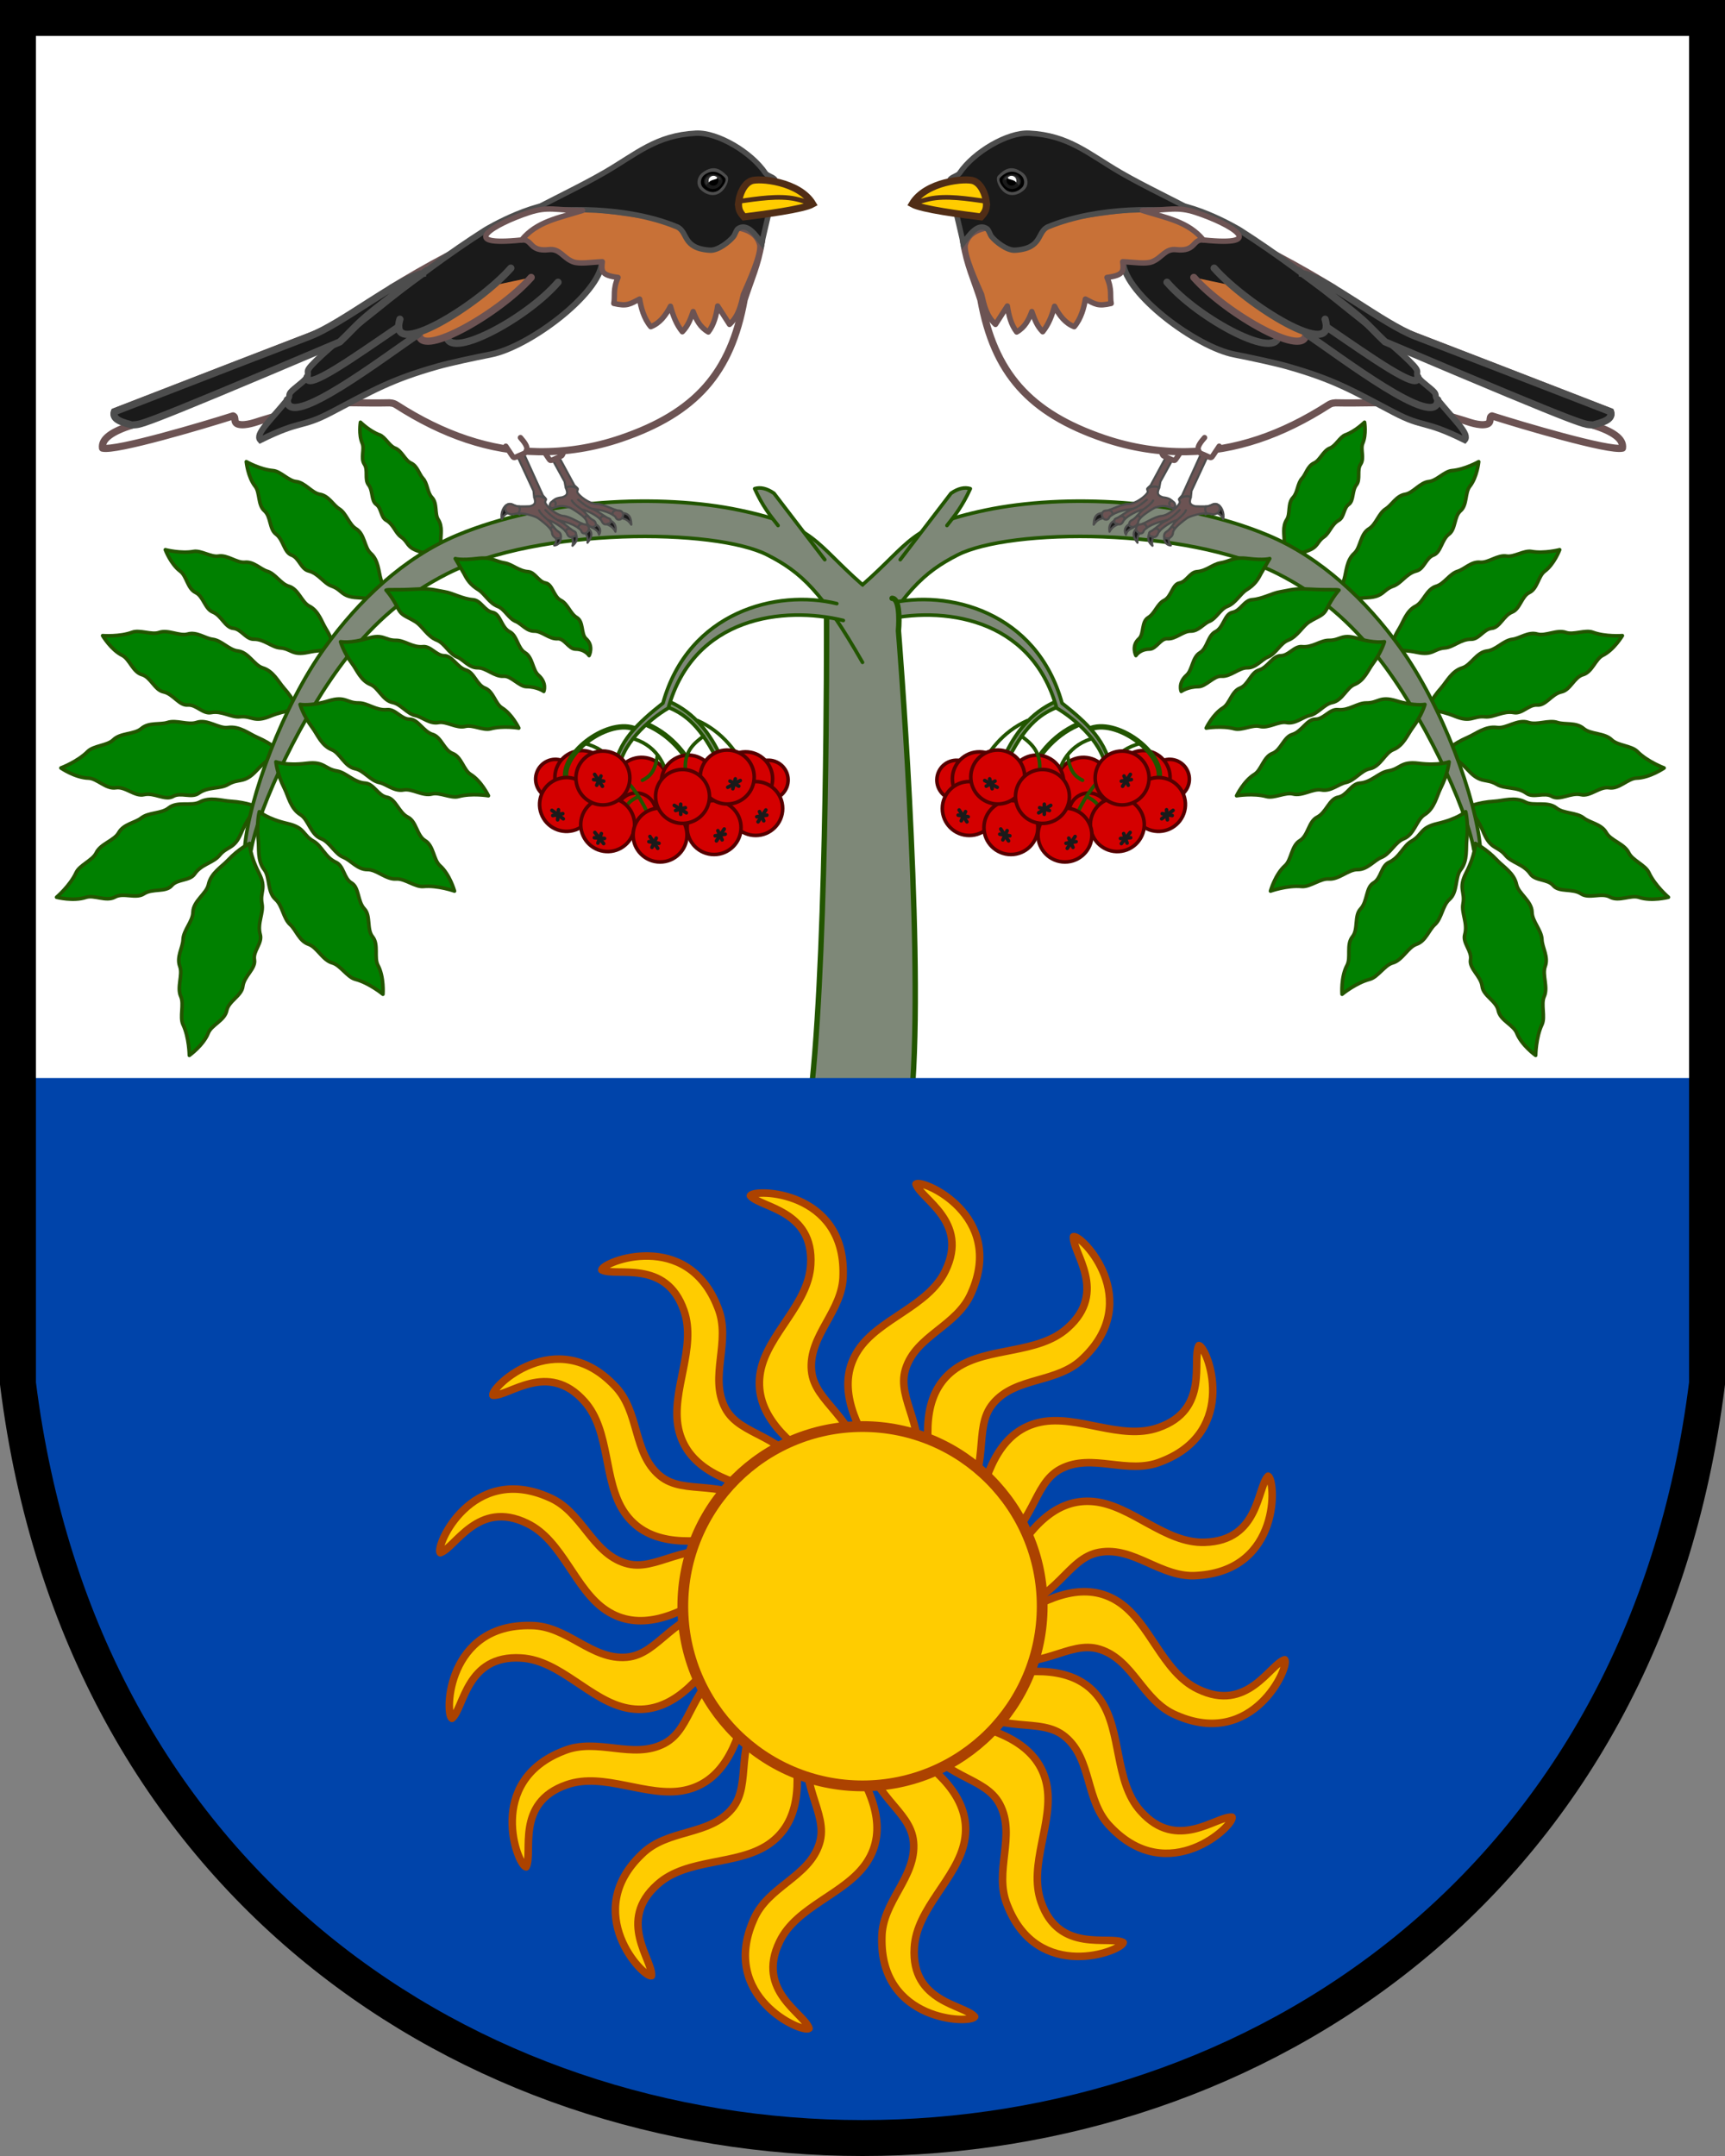
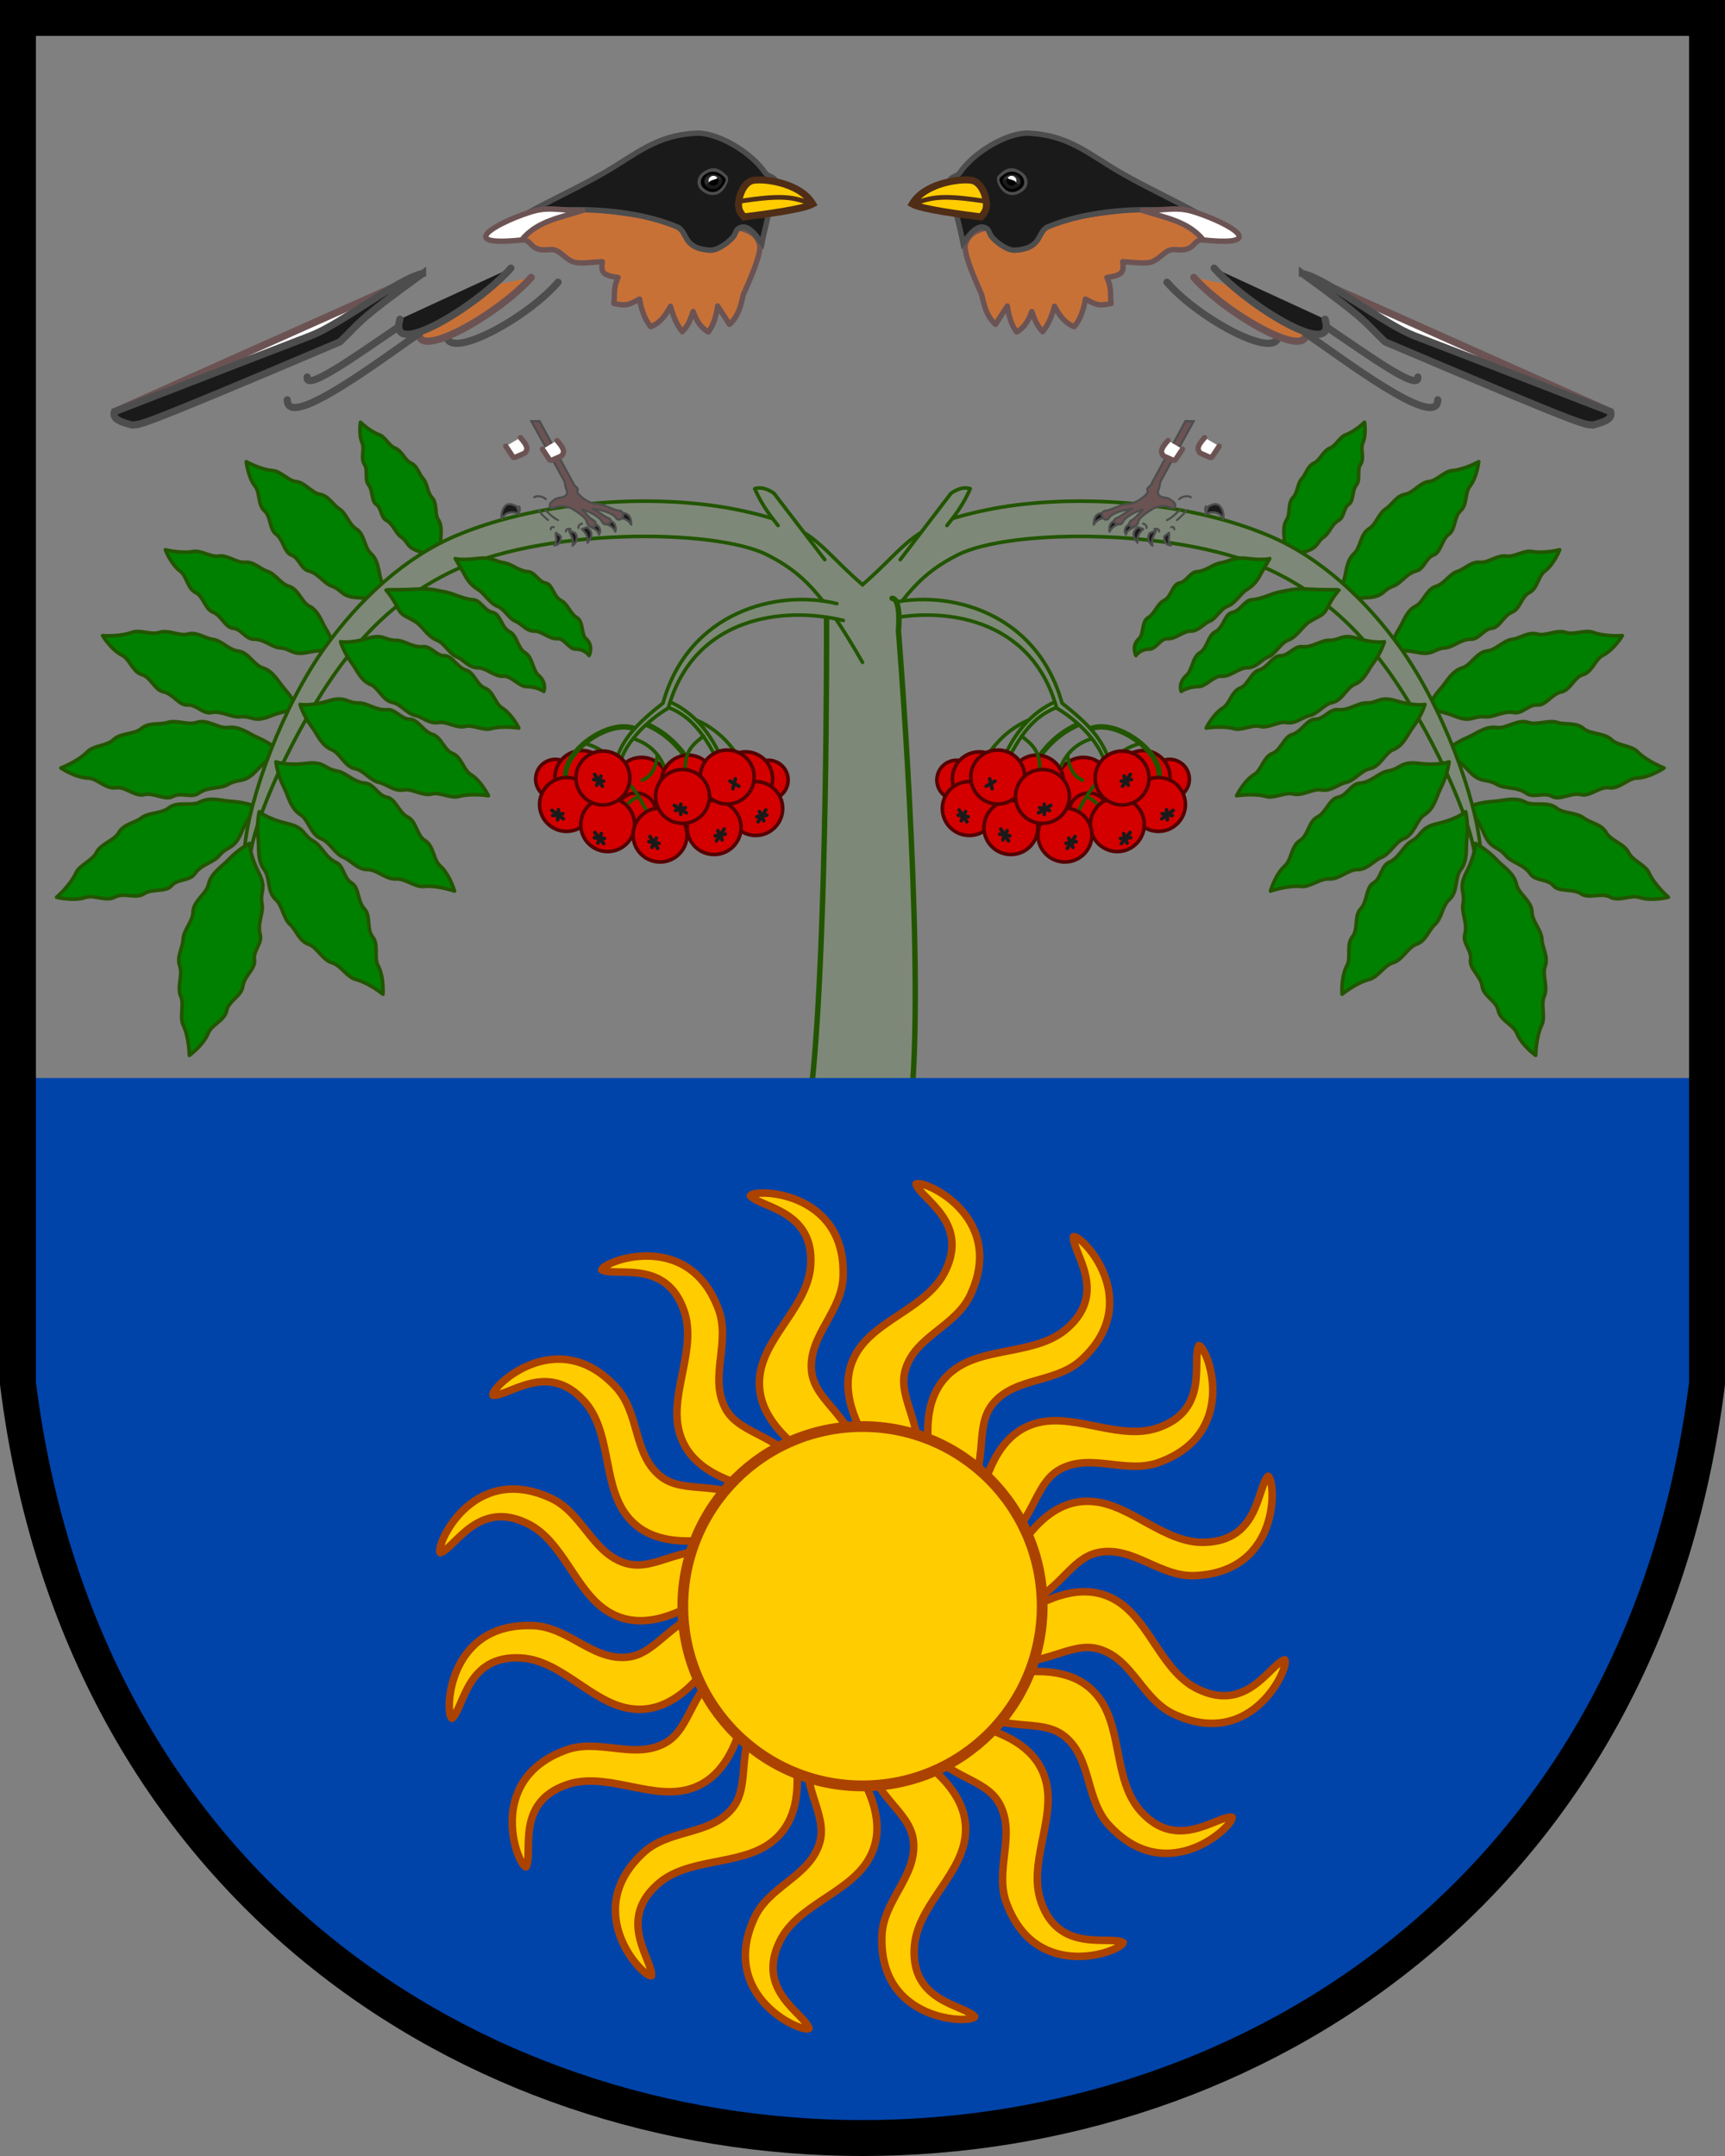
<svg xmlns="http://www.w3.org/2000/svg" xmlns:xlink="http://www.w3.org/1999/xlink" width="240" height="300" version="1.1" viewBox="0 0 480 600" xml:space="preserve">
  <rect x="0" y="0" width="480" height="600" fill="#808080" stroke="none" />
-   <path d="m475 5h-470v313h470z" fill="#fff" />
  <path id="path39" d="m264.5 413.34c-9.2-6.421-17.039-14.264-15.05-24.833 1.961-10.416 13.376-18.695 13.971-29.718 0.926-15.282-14.034-15.822-16.791-19.195 1.184-2.033 26.371-1.452 25.821 22.017-0.026 10.115-9.689 16.772-8.805 26.64 0.823 9.184 12.462 12.546 14.242 27.871z" fill="#fc0" stroke="#ac4200" stroke-linejoin="round" stroke-width="2.094" />
  <use transform="matrix(-1,0,0,1,480,0)" xlink:href="#g148" />
  <g fill="#7c916f" stroke-linejoin="round">
    <path d="m240 301.16v-125.62" color="#000000" stroke-linecap="square" style="-inkscape-stroke:none" />
    <path d="m239.64 162.74c-3.348 0.23-5.452 0.672-9.639 2.798v10c0 0.021 0.213 84.619-4 125.62h28c2.807-41.89-4-125.62-4-125.62s0.839-8.962-1.768-9.028" color="#000000" fill="#7e8878" stroke="#250" stroke-linecap="round" stroke-width="1.5" style="-inkscape-stroke:none" />
  </g>
  <path d="m475 300v85c-35 280-435 280-470 0v-85z" fill="#04a" />
  <path d="m5 5v380c35 280 435 280 470 0v-380z" fill="none" stroke="#000" stroke-width="10" />
  <use transform="rotate(85 260.89 433.17)" xlink:href="#path39" />
  <use transform="rotate(112.5 261.2 437.78)" xlink:href="#path39" />
  <use transform="rotate(135 260.33 442.58)" xlink:href="#path39" />
  <use transform="rotate(157.5 259.6 446.65)" xlink:href="#path39" />
  <use transform="rotate(180 258.92 450.42)" xlink:href="#path39" />
  <use transform="rotate(202.5 258.24 454.18)" xlink:href="#path39" />
  <use transform="rotate(225 257.5 458.25)" xlink:href="#path39" />
  <use transform="rotate(247.5 256.63 463.06)" xlink:href="#path39" />
  <use transform="rotate(-90 255.5 469.33)" xlink:href="#path39" />
  <use transform="rotate(-67.5 253.8 478.73)" xlink:href="#path39" />
  <use transform="rotate(-45 250.67 496.09)" xlink:href="#path39" />
  <use transform="rotate(-22.5 241.74 545.52)" xlink:href="#path39" />
  <use transform="translate(-37.834 -6.835)" xlink:href="#path39" />
  <use transform="rotate(22.5 276.1 355.32)" xlink:href="#path39" />
  <use transform="rotate(45 267.17 404.75)" xlink:href="#path39" />
  <use transform="rotate(67.5 264.03 422.11)" xlink:href="#path39" />
  <circle cx="240" cy="447" r="6.835" fill="#fc0" stroke="#ac4200" stroke-linecap="round" stroke-linejoin="round" stroke-width=".293" />
  <circle cx="240" cy="447" r="50" fill="#fc0" stroke="#ac4200" stroke-linecap="round" stroke-linejoin="round" stroke-width="3" />
  <g id="g148">
    <g transform="matrix(.249 -.116 .116 .249 -90.054 247.41)" stroke-width="3.636">
      <circle cx="854.18" cy="275.08" r="20" fill="#d40000" stroke="#500" stroke-linecap="round" stroke-linejoin="round" stroke-width="3.636" />
    </g>
    <g transform="matrix(.352 -.128 .128 .352 -173.99 228.88)" stroke-linecap="round" stroke-linejoin="round" stroke-width="2.667">
      <circle cx="854.18" cy="275.08" r="20" fill="#d40000" stroke="#500" />
      <g fill="none" stroke="#1a1a1a">
        <path d="m842.49 275.5 5.789 8.803" />
        <path d="m841.76 279.35 7.467 1.203" />
        <path d="m847.2 276.73-3.16 6.83" />
      </g>
    </g>
    <g transform="matrix(.249 -.116 .116 .249 -30.791 247.66)" stroke-width="3.636">
      <circle cx="854.18" cy="275.08" r="20" fill="#d40000" stroke="#500" stroke-linecap="round" stroke-linejoin="round" stroke-width="3.636" />
    </g>
    <g transform="matrix(.033 -.374 .374 .033 76.412 527.13)" stroke-linecap="round" stroke-linejoin="round" stroke-width="2.667">
      <circle cx="854.18" cy="275.08" r="20" fill="#d40000" stroke="#500" />
      <g fill="none" stroke="#1a1a1a">
        <path d="m846.65 276.16 5.789 8.803" />
        <path d="m845.91 280 7.467 1.203" />
        <path d="m851.36 277.38-3.16 6.83" />
      </g>
    </g>
    <path d="m199.25 210.88c-4.965-9.846-9.46-12.444-13.442-14.104l0.515-1.502c6.908 3.101 11.317 8.828 14.363 15.556" fill="#7c916f" stroke="#250" stroke-linecap="round" stroke-linejoin="round" />
    <g transform="matrix(.34 -.158 .158 .34 -155.36 259.71)" stroke-width="2.667">
      <circle cx="854.18" cy="275.08" r="20" fill="#d40000" stroke="#500" stroke-linecap="round" stroke-linejoin="round" stroke-width="2.667" />
    </g>
    <use transform="rotate(50 81.408 232.09)" xlink:href="#path75" />
    <use transform="rotate(70 91.927 228.19)" xlink:href="#path75" />
    <use transform="matrix(-.083 .944 -.946 -.083 310.78 151.54)" stroke-width="1.054" xlink:href="#path75" />
    <use transform="matrix(-.232 .865 -.868 -.233 313.17 175.85)" stroke-width="1.115" xlink:href="#path75" />
    <g stroke-linejoin="round">
      <g stroke="#250">
        <path d="m106.91 168.02s0.244-2.968-0.951-6.905c-0.631-2.08-0.631-5.199-2.822-7.154-1.751-1.563-1.623-5.325-4.071-6.806-1.965-1.188-2.688-4.321-4.69-5.557-1.655-1.022-2.902-3.634-5.367-4.033-2.25-0.364-4.136-3.317-6.654-3.557-2.091-0.199-4.28-2.863-6.361-3.033-3.587-0.293-7.458-2.49-7.458-2.49s0.418 4.292 2.486 6.892c1.361 1.71 0.655 5.14 2.573 6.795 1.821 1.573 1.308 5.079 3.215 6.489 2.088 1.544 2.183 5.051 4.34 5.839 2.08 0.76 2.576 3.853 4.708 4.39 2.832 0.714 4.204 3.438 6.427 4.218 3.014 1.056 2.601 2.978 7.185 3.213 5.077 0.26 7.44 1.698 7.44 1.698z" fill="#008000" stroke-linecap="square" />
        <path d="m121.95 156.3s0.805-2.258 0.692-5.57c-0.06-1.75 0.587-4.176-0.712-6.156-1.038-1.582-0.159-4.482-1.755-6.147-1.281-1.336-1.194-3.924-2.495-5.305-1.075-1.141-1.503-3.435-3.338-4.261-1.675-0.754-2.529-3.447-4.437-4.161-1.584-0.593-2.735-3.124-4.318-3.692-2.729-0.98-5.283-3.499-5.283-3.499s-0.564 3.426 0.505 5.881c0.703 1.616-0.556 4.135 0.592 5.825 1.09 1.605-0.036 4.224 1.155 5.721 1.304 1.638 0.651 4.386 2.164 5.451 1.46 1.027 1.205 3.537 2.751 4.401 2.054 1.149 2.556 3.555 4.123 4.627 2.125 1.453 1.405 2.861 4.921 4.005 3.894 1.266 5.434 2.88 5.434 2.88z" fill="#008000" stroke-linecap="square" />
        <path d="m240 162.74c-13.372-11.687-12.996-16.306-34.27-20.773-21.901-4.599-54.249-3.166-78.48 6.961-14.846 6.205-27.417 18.162-36.818 31.221-11.727 16.292-21.164 41.878-22.357 55.917 0.078 1.655 0.545 1.747 1.804 0.458 2.089-12.048 14.417-38.15 26.887-53.877 7.454-9.402 16.046-17.101 27.692-22.993 25.617-12.962 74.456-12.668 89.039-5.234 9.461 4.824 15.253 10.253 26.503 29.908" color="#000000" fill="#7e8878" stroke-linecap="round" style="-inkscape-stroke:none" />
      </g>
      <path id="path75" d="m69.489 234.71s-3.006 1.417-6.145 4.76c-1.659 1.766-4.674 3.502-5.342 6.702-0.533 2.558-4.242 4.529-4.308 7.713-0.052 2.556-2.677 4.996-2.755 7.615-0.064 2.164-1.894 4.821-0.903 7.419 0.904 2.372-0.898 5.834 0.275 8.394 0.974 2.126-0.379 5.72 0.618 7.82 1.719 3.621 1.756 8.576 1.756 8.576s3.916-2.792 5.275-6.233c0.894-2.264 4.604-3.492 5.134-6.263 0.504-2.631 4.181-4.088 4.479-6.712 0.327-2.872 3.665-4.916 3.223-7.434-0.426-2.429 2.287-4.628 1.617-6.982-0.891-3.128 0.978-5.966 0.49-8.543-0.661-3.494 1.427-4.165-0.904-8.715-2.582-5.039-2.511-8.118-2.511-8.118z" fill="#008000" stroke="#250" stroke-linecap="square" stroke-linejoin="round" />
      <path d="m143.86 141.13 0.717 2.025c-1.379-0.847-3.888-1.007-4.939 1.288-0.429-1.653 0.564-3.779 1.64-4.063 1.076-0.284 1.601 0.236 2.516 0.53z" fill="#1a1a1a" stroke="#4d4d4d" stroke-width=".6" />
    </g>
    <g transform="matrix(1.224 -.107 .107 1.223 89.815 -126.28)" stroke="#4d4d4d" stroke-width=".489">
      <path d="m50.294 227.04c-0.725-1.315-1.53-1.604-2.83-1.784l0.738-1.054c1.422 0.123 2.237 0.716 2.092 2.839zm-4.791-1.42c1.55 0.801 1.204 2.094 1.077 2.707-0.638-1.612-1.86-1.726-2.648-2.395zm-3.312 0.574c1.441 0.928 0.91 2.149 0.622 2.455-0.21-1.416-1.704-1.595-1.924-2.178z" fill="#1a1a1a" stroke-linejoin="round" />
      <path d="m31.634 201.85 6.499 14.987c0.06 0.309 0.65 0.694 0.767 1.037 0.094 0.274-0.248 0.487-0.142 0.796 0.329 0.904 2.512 2.871 4.121 3.01 1.603 0.138 3.856 1.804 4.75 1.911 0.793 0.095 0.849 0.423 0.995 0.677 0.038 0.461 0.062 0.862-0.657 1.358-0.719 0.135-0.931-0.162-1.114-0.678-1.374-1.459-3.864-1.986-5.2-2.306 1.25 0.501 2.784 2.122 3.645 2.516 0.531 0.243 0.4 0.536 0.429 0.778-0.081 0.435-0.614 0.43-1.031 0.512-0.356 0.079-0.759-0.083-1.022-0.797-0.323-0.877-2.461-2.346-3.693-2.823l-0.59-0.21c0.654 0.519 1.389 2.04 2.362 2.641 0.614 0.379 0.549 0.891 0.56 1.131-0.012 0.311-0.673 0.538-1.2 0.321-0.237-0.168-0.769-0.49-0.824-1.212-0.068-0.887-1.499-2.026-2.471-2.797-0.651-0.454-0.76-0.7-2.064-1.09-0.838-0.251-1.45-0.216-2.652 0.102-1.032 0.274-1.063-0.959-0.35-1.381 0.741-0.438 0.789-0.78 2.518-0.835 1.351-0.34 1.333-0.911 0.99-2.039-0.077-0.33-0.106-1.141-0.161-1.459l-6.31-14.293z" fill="#6c5353" />
-       <path d="m38.783 220.35c0.814 0.8 1.579 1.613 2.872 2.296m-2.261-0.025c-0.737-0.601-1.798-1.577-2.039-2.212m1.545-2.532c-0.736-0.676-2.138-0.872-2.638-0.414m-3.109 2.627c0.397 0.217 0.716 0.548 0.377 1.022m7.167 3.116c-0.627-0.097-0.671 0.152-0.703 0.501m4.518-0.075c-0.962-0.276-1.019 0.34-1.107 0.558m3.655-1.788c-0.422 0.176-0.835 0.372-0.796 0.994" fill="none" stroke-linecap="round" />
    </g>
    <path d="m150.94 124.99 1.623 2.439c0.652 0.979 0.49 0.869 2.313 0.065 1.612-0.711 1.431-0.493 1.842-1.411 0.457-1.019-0.943-2.575-1.709-3.487" fill="#fff" stroke="#6c5353" stroke-linecap="round" stroke-linejoin="round" stroke-width="1.5" />
    <g stroke="#4d4d4d" stroke-width=".6">
      <g fill="#1a1a1a" stroke-linejoin="round">
        <path d="m156.02 149.26c0.265 2.088-1.304 2.552-1.817 2.523 1.166-1.316 0.155-2.863 0.53-3.53z" />
        <path d="m160.13 148.4c0.996 1.898-0.263 2.955-0.822 3.482 0.494-2.07-0.656-3.047-0.978-4.275z" />
        <path d="m163.48 151.04c0.197-1.834-0.41-2.692-1.591-3.789l1.485-0.54c1.344 1.125 1.746 2.296 0.106 4.329z" />
      </g>
-       <path d="m144.88 124.28 6.068 13.348c0.074 0.379 0.798 0.852 0.942 1.273 0.115 0.336-0.304 0.598-0.174 0.977 0.404 1.11 3.085 3.526 5.062 3.696 1.97 0.169 4.736 2.215 5.835 2.347 0.974 0.117 1.043 0.519 1.222 0.832 0.047 0.566 0.076 1.059-0.807 1.667-0.883 0.165-1.143-0.199-1.368-0.832-1.688-1.792-4.746-2.439-6.387-2.832 1.536 0.616 3.419 2.606 4.478 3.09 0.652 0.298 0.492 0.659 0.527 0.955-0.099 0.535-0.754 0.528-1.266 0.629-0.437 0.097-0.932-0.102-1.255-0.979-0.397-1.076-3.023-2.881-4.536-3.467l-0.725-0.258c0.803 0.637 1.706 2.505 2.902 3.243 0.754 0.466 0.674 1.094 0.688 1.388-0.015 0.382-0.826 0.661-1.474 0.394-0.291-0.206-0.944-0.602-1.012-1.488-0.084-1.089-1.842-2.488-3.035-3.434-0.8-0.558-0.934-0.86-2.535-1.339-1.029-0.308-3.225-0.908-4.893-0.455-1.288 0.35-1.997-0.3-2.13-0.495-1.081-1.335 0.069-2.002 0.206-2.138 0.52-0.283 1.077-0.199 1.69 0.142 0.924 0.515 2.409 0.417 4.532 0.35 1.659-0.417 1.637-1.119 1.216-2.504-0.095-0.405-0.131-1.401-0.198-1.792l-5.466-11.75z" fill="#6c5353" />
      <path d="m151.75 141.94c1 0.983 1.939 1.98 3.528 2.82m-2.778-0.03c-0.905-0.738-2.209-1.936-2.504-2.716m1.898-3.109c-0.904-0.83-2.627-1.071-3.24-0.509m-4.189 2.533c0.135 0.502 0.427 0.979-0.276 1.962m9.914 3.812c-0.77-0.118-0.824 0.187-0.864 0.615m5.55-0.092c-1.182-0.339-1.252 0.417-1.36 0.685m4.489-2.196c-0.519 0.217-1.026 0.457-0.978 1.221" fill="none" stroke-linecap="round" />
    </g>
-     <path d="m108.95 80.151c-6.286 5.346-13.63 9.89-22.791 13.423l-20.19 7.787-34.135 13.227c-0.754 2.318 3.002 2.593 4.915 3.703-5.405 1.722-8.605 3.791-8.219 6.423 3.716 0.908 28.354-6.425 36.322-8.97 0.977 0.317-0.114 1.918 1.55 2.337 1.961 0.494 5.135-0.721 5.939-0.968 21.444-6.593 20.876-4.69 36.041-5.007 1.189 0.079 1.448 0.33 1.876 0.55 13.088 8.423 26.082 12.85 39.503 13.048 7.531 0.111 15.382-1.072 23.087-3.705 20.753-7.092 30.559-18.239 34.226-38.634 1.648-5.223 3.87-9.991 4.692-15.68 2.04-6.233-22.318-13.389-32.504-13.408-23.767-0.043-51.918 14.605-70.313 25.874z" fill="#fff" stroke="#6c5353" stroke-linejoin="round" stroke-width="2" />
-     <path d="m167.51 72.995c-0.689 8.976-20.457 23.603-30.937 25.644-4.608 0.897-11.507 2.392-14.778 3.32-12.995 3.685-18.027 6.706-29.645 12.808-8.537 4.477-8.092 1.942-19.725 7.702-1.455-1.623 2.465-5.044 7.51-11.199 0.979-1.01 0.206-1.268 0.988-2.167 0.886-1.02 3.307-2.67 4.071-3.621 1.614-2.008-0.411-1.489 1.627-3.734 2.929-3.228 10.495-9.545 17.599-15.119 10.866-8.829 21.288-16.502 30.795-22.552 0.527-0.335 15.088-9.012 24.115-7.254" fill="#1a1a1a" stroke="#4d4d4d" stroke-linecap="round" stroke-width="1.701" />
+     <path d="m108.95 80.151c-6.286 5.346-13.63 9.89-22.791 13.423l-20.19 7.787-34.135 13.227z" fill="#fff" stroke="#6c5353" stroke-linejoin="round" stroke-width="2" />
    <path d="m206.86 81.942c-0.744 3.143-1.299 5.928-3.863 8.343l-3.301-5.128c-0.401 2.722-1.081 5.258-2.599 7.235-2.325-1.321-3.368-3.444-4.214-5.69-0.707 1.993-1.4 3.992-3.02 5.62-1.649-2.036-2.582-4.501-3.301-7.095-1.348 2.614-3.012 4.754-5.478 5.69-1.925-2.248-2.745-5.444-3.103-7.691-2.777 1.425-3.488 2.091-7.185 1.216 0.409-2.08-0.326-3.878 1.184-7.226-4.699-0.616-4.688-1.751-4.382-4.383-3.119 0.124-6.372 0.723-8.187 0.004-2.783-1.104-3.625-3.707-6.682-3.362-5.606 0.632-4.446-2.992-7.578-2.689l7.084-9.396c11.873 0.366 24.989 2.281 36.61 4.329 11.17 1.969 20.663-0.28 22.513 6.254 0.726 2.562-3.301 11.213-4.5 13.969z" fill="#c87137" stroke="#6c5353" stroke-linecap="round" stroke-linejoin="round" stroke-width="1.5" />
    <path d="m193.65 37.065c-11.092 0.572-16.412 5.699-25.382 10.908-6.978 4.052-15.361 7.886-21.545 11.373 9.724-1.486 27.46-2.039 41.56 3.734 3.304 1.353 1.395 6.044 9.256 6.548 2.315 0.148 5.48-2.455 6.525-3.759 0.513-0.64 0.643-1.548 1.246-2.186 2.649-1.904 5.142 1.953 6.7 3.979 0.55-3.017 3.268-13.118 3.639-17.629-0.256-0.714-2.169-1.13-2.642-1.834-3.989-5.942-13.441-11.438-19.358-11.133z" fill="#1a1a1a" stroke="#4d4d4d" stroke-width="1.5" />
    <path d="m205.54 56.178c-0.145 1.9 0.184 2.735 1.482 4.191 5.166-0.661 16.473-2.095 19.135-3.604-3.746-6.311-14.932-7.299-17.102-6.434-2.17 0.865-3.275 3.86-3.515 5.847z" fill="#fc0" stroke="#502d16" stroke-width="1.947" />
    <path d="m225.7 56.792c-0.763-0.556-3.312-1.207-4.293-1.424-4.64-1.029-10.664-0.052-15.691 0.643" fill="none" stroke="#502d16" stroke-width="1.298" />
    <path d="m117.6 76.123c-6.76 1.318-22.276 13.918-31.437 17.451l-20.19 7.787-34.135 13.227c-0.754 2.318 2.583 3.012 4.915 3.703 2.995-0.51-2.595 2.534 57.834-23.153 5.857-5.53 3.96-5.224 23.013-19.016z" fill="#1a1a1a" stroke="#4d4d4d" stroke-width="1.989" />
    <g stroke-linecap="round" stroke-width="2">
      <path d="m155.28 78.539c-8.915 10.345-31.202 22.185-30.953 14.597" fill="none" stroke="#4d4d4d" />
      <path d="m147.81 77.204c-9.084 10.302-32.071 23.256-31.132 15.28l15.973-12.074" fill="#c87137" stroke="#6c5353" />
      <g stroke="#4d4d4d">
        <path d="m142.15 74.616c-9.084 10.302-34.426 26.035-30.867 14.219" fill="#1a1a1a" />
        <path d="m116.35 93.044c-8.778 5.807-36.395 27.084-36.419 18.228" fill="none" />
        <path d="m110.96 90.917c-11.991 8.14-26.057 18.27-25.486 13.995" fill="none" />
      </g>
    </g>
    <g transform="matrix(1.109 0 0 1.109 27.215 -35.228)" stroke-width="1.055">
      <path d="m152.48 75.409c-1.126 1.126-1.322 2.348-0.196 3.474 1.126 1.126 2.952 1.126 4.078 0 1.126-1.126 1.265-2.199 0.139-3.325-1.902-1.098-3.567-0.604-4.021-0.149z" fill="#1a1a1a" stroke="#000" stroke-linecap="round" stroke-linejoin="round" />
      <path d="m151.68 75.109c3.099-2.346 4.89-0.489 6.137 0.676 0.864 0.807-0.076 2.857-1.086 3.867-1.912 1.913-4.308 0.894-5.515-0.312-1.207-1.207-0.897-3.201 0.463-4.231zm0.602 0.493c-1.083 0.785-1.337 2.341-0.391 3.287s2.824 1.744 4.323 0.245c0.792-0.792 1.727-2.14 1.089-2.813-0.776-0.819-2.71-2.394-5.021-0.719z" fill="#4d4d4d" />
      <path d="m155.06 75.769c0.405 0.108 1.382 0.434 1.206 1.15-1.136-0.425-2.696 0.124-3.617 1.327-1.053-1.82 1.22-2.796 2.411-2.477z" fill="#333" />
      <circle transform="matrix(-.707 .707 .707 .707 0 0)" cx="-54.702" cy="163.77" r="1.252" />
      <path d="m153.6 76.249c0.483-0.483 1.265-0.483 1.748 0 0.504 0.625-1.646 0.456-2.022 1.326-0.18-0.457-0.073-0.978 0.274-1.326z" fill="#fff" />
    </g>
    <path d="m145.15 66.785c-18.186 1.905-7.826-4.389 2.045-7.648 5.42-1.79 7.529-0.577 14.922-0.567-6.691 2.111-12.754 3.057-16.966 8.215z" fill="#fff" stroke="#6c5353" stroke-linecap="round" stroke-linejoin="round" stroke-width="1.5" />
    <path d="m140.75 124.18 1.623 2.439c0.652 0.979 0.49 0.869 2.313 0.065 1.612-0.711 1.431-0.493 1.842-1.411 0.457-1.019-0.943-2.575-1.709-3.487" fill="#fff" stroke="#6c5353" stroke-linecap="round" stroke-linejoin="round" stroke-width="1.5" />
    <use transform="rotate(-50 61.374 227.44)" xlink:href="#path75" />
    <use transform="rotate(-70 56.926 218.16)" xlink:href="#path75" />
    <use transform="matrix(.164 -.933 .935 .165 -147.35 222.14)" stroke-width="1.054" xlink:href="#path75" />
    <path d="m129.11 159.61c0.882 1.739 1.782 3.142 4.022 4.528 1.791 1.108 2.986 3.698 5.38 4.625 1.922 0.744 3.049 3.398 5.011 4.178 1.622 0.645 2.956 2.732 5.197 2.7 2.046-0.029 4.173 2.286 6.435 2.106 1.879-0.15 3.107 2.883 4.981 2.896 2.703 0.018 3.786 1.8 3.786 1.8s1.388-2.703-0.845-4.678c-1.469-1.299-0.617-4.73-2.57-5.894-1.855-1.105-2.527-3.838-4.433-4.787-2.086-1.038-2.268-4.486-4.297-4.846-1.957-0.348-2.877-3.002-4.845-3.145-2.614-0.189-4.392-2.074-6.478-2.416-2.829-0.464-3.592-1.755-7.681-1.248-4.528 0.561-6.087 0.029-6.087 0.029z" fill="#008000" stroke="#250" stroke-linecap="square" stroke-linejoin="round" />
    <use transform="matrix(.156 -.882 .885 .156 -123.79 203.26)" stroke-width="1.115" xlink:href="#path75" />
    <g stroke="#250" stroke-linejoin="round">
      <path d="m107.42 164.24s1.546 1.557 3.406 5.227c0.983 1.939 2.268 2.002 4.765 3.547 1.996 1.235 3.327 4.122 5.995 5.156 2.141 0.829 3.397 3.788 5.584 4.658 1.807 0.719 3.293 3.046 5.79 3.01 2.279-0.033 4.649 2.548 7.17 2.348 2.093-0.167 4.312 2.889 6.4 2.903 3.011 0.02 4.787 1.33 4.787 1.33s0.979-2.336-1.51-4.537c-1.637-1.448-1.538-4.948-3.714-6.245-2.067-1.232-2.17-4.775-4.293-5.832-2.324-1.157-2.527-5-4.788-5.402-2.18-0.388-3.206-3.347-5.398-3.506-2.913-0.211-5.541-1.816-7.865-2.198-3.152-0.517-3.666-0.981-8.25-0.729-5.522 0.303-7.348-4e-3 -8.079 0.271z" fill="#008000" stroke-linecap="square" />
      <g stroke-linecap="round">
        <path d="m216.5 146.25c-2.167-2.736-4.333-5.446-6.5-10.25 1.562-0.485 3.336-0.118 5.369 1.283l14.131 18.467" fill="#7e8878" />
        <path d="m175.12 205.25c7.527 1.817 10.304 7.537 10.875 12.875" fill="none" />
        <path d="m180.22 201.72c6.908 3.101 11.317 8.828 14.363 15.556" fill="none" stroke-width="1.5" />
        <path d="m232.85 167.98c-16.569-4.045-41.257 2.158-48.369 27.702-6.688 5.306-12.961 10.836-13.63 19.383l1.395-0.319c0.128-7.231 8.332-14.55 13.714-17.685 7.112-25.544 32.135-28.438 48.703-24.393" fill="#7e8878" />
      </g>
    </g>
    <g stroke-linecap="round" stroke-linejoin="round">
      <g transform="matrix(-.375 0 0 .375 530.6 121.85)" stroke-width="2.667">
        <circle cx="854.18" cy="275.08" r="20" fill="#d40000" stroke="#500" />
        <g fill="none" stroke="#1a1a1a">
          <path d="m846.65 276.16 5.789 8.803" />
          <path d="m845.91 280 7.467 1.203" />
          <path d="m851.36 277.38-3.16 6.83" />
        </g>
      </g>
      <g transform="matrix(-.375 0 0 .375 519.02 127.15)" stroke-width="2.667">
        <circle cx="854.18" cy="275.08" r="20" fill="#d40000" stroke="#500" />
        <g fill="none" stroke="#1a1a1a">
          <path d="m846.65 276.16 5.789 8.803" />
          <path d="m845.91 280 7.467 1.203" />
          <path d="m851.36 277.38-3.16 6.83" />
        </g>
      </g>
      <path d="m194.1 200.53c6.908 3.101 11.317 8.828 14.363 15.556" fill="none" stroke="#250" />
    </g>
    <g transform="matrix(.34 -.158 .158 .34 -142.37 259.09)" stroke-width="2.667">
      <circle cx="854.18" cy="275.08" r="20" fill="#d40000" stroke="#500" stroke-linecap="round" stroke-linejoin="round" stroke-width="2.667" />
    </g>
    <g stroke-linecap="round" stroke-linejoin="round">
      <g transform="matrix(.033 -.374 .374 .033 71.287 526.63)" stroke-width="2.667">
        <circle cx="854.18" cy="275.08" r="20" fill="#d40000" stroke="#500" />
        <g fill="none" stroke="#1a1a1a">
-           <path d="m846.65 276.16 5.789 8.803" />
          <path d="m845.91 280 7.467 1.203" />
          <path d="m851.36 277.38-3.16 6.83" />
        </g>
      </g>
      <path d="m176.33 202.69c-7.813-2.574-20.82 7.5-18.738 14.584" fill="none" stroke="#250" stroke-width="1.5" />
      <path d="m195.75 204.88c-2.255 1.721-5.313 3.926-5.062 9.062" fill="none" stroke="#250" />
    </g>
    <g transform="matrix(.249 -.116 .116 .249 -67.561 256.77)" stroke-width="3.636">
      <circle cx="854.18" cy="275.08" r="20" fill="#d40000" stroke="#500" stroke-linecap="round" stroke-linejoin="round" stroke-width="3.636" />
    </g>
    <g stroke-linecap="round" stroke-linejoin="round">
      <path d="m177.44 221.8c-2.152 0.995-3.453 2.237-3.577 4.409" fill="none" stroke="#250" />
      <g transform="matrix(.352 -.128 .128 .352 -178.24 236.38)" stroke-width="2.667">
        <circle cx="854.18" cy="275.08" r="20" fill="#d40000" stroke="#500" />
        <g fill="none" stroke="#1a1a1a">
          <path d="m842.49 275.5 5.789 8.803" />
          <path d="m841.76 279.35 7.467 1.203" />
          <path d="m847.2 276.73-3.16 6.83" />
        </g>
      </g>
      <g transform="matrix(.362 .097 -.097 .362 -113.44 47.052)" stroke-width="2.667">
        <circle cx="854.18" cy="275.08" r="20" fill="#d40000" stroke="#500" />
        <g fill="none" stroke="#1a1a1a">
          <path d="m846.51 283.17 8.451 6.292" />
          <path d="m847.14 287.03 7.428-1.423" />
          <path d="m851.36 282.71-0.634 7.499" />
        </g>
      </g>
      <path d="m171.38 214.56c5.127 4.192 7.323 8.619 9.125 12.312" fill="none" stroke="#250" />
      <g transform="matrix(.375 0 0 .375 -136.65 129.23)" stroke-width="2.667">
        <circle cx="854.18" cy="275.08" r="20" fill="#d40000" stroke="#500" />
        <g fill="none" stroke="#1a1a1a">
          <path d="m846.65 276.16 5.789 8.803" />
          <path d="m845.91 280 7.467 1.203" />
          <path d="m851.36 277.38-3.16 6.83" />
        </g>
      </g>
      <g transform="matrix(.34 -.158 .158 .34 -143.96 263.08)" stroke-width="2.667">
        <circle cx="854.18" cy="275.08" r="20" fill="#d40000" stroke="#500" />
        <g fill="none" stroke="#1a1a1a">
          <path d="m845.82 278.5 5.789 8.803" />
          <path d="m845.08 282.35 7.467 1.203" />
          <path d="m850.52 279.73-3.16 6.83" />
        </g>
      </g>
      <path d="m162.49 206.84c7.527 1.817 10.304 7.537 10.875 12.875" fill="none" stroke="#250" />
      <g transform="matrix(.375 0 0 .375 -152.56 113.36)" stroke-width="2.667">
        <circle cx="854.18" cy="275.08" r="20" fill="#d40000" stroke="#500" />
        <g fill="none" stroke="#1a1a1a">
          <path d="m848.06 272.39 5.789 8.803" />
          <path d="m847.32 276.23 7.467 1.203" />
          <path d="m852.77 273.61-3.16 6.83" />
        </g>
      </g>
      <path d="m182.92 210.34c-0.648 4.627-2.347 5.89-4.154 6.806" fill="none" stroke="#250" />
    </g>
  </g>
</svg>